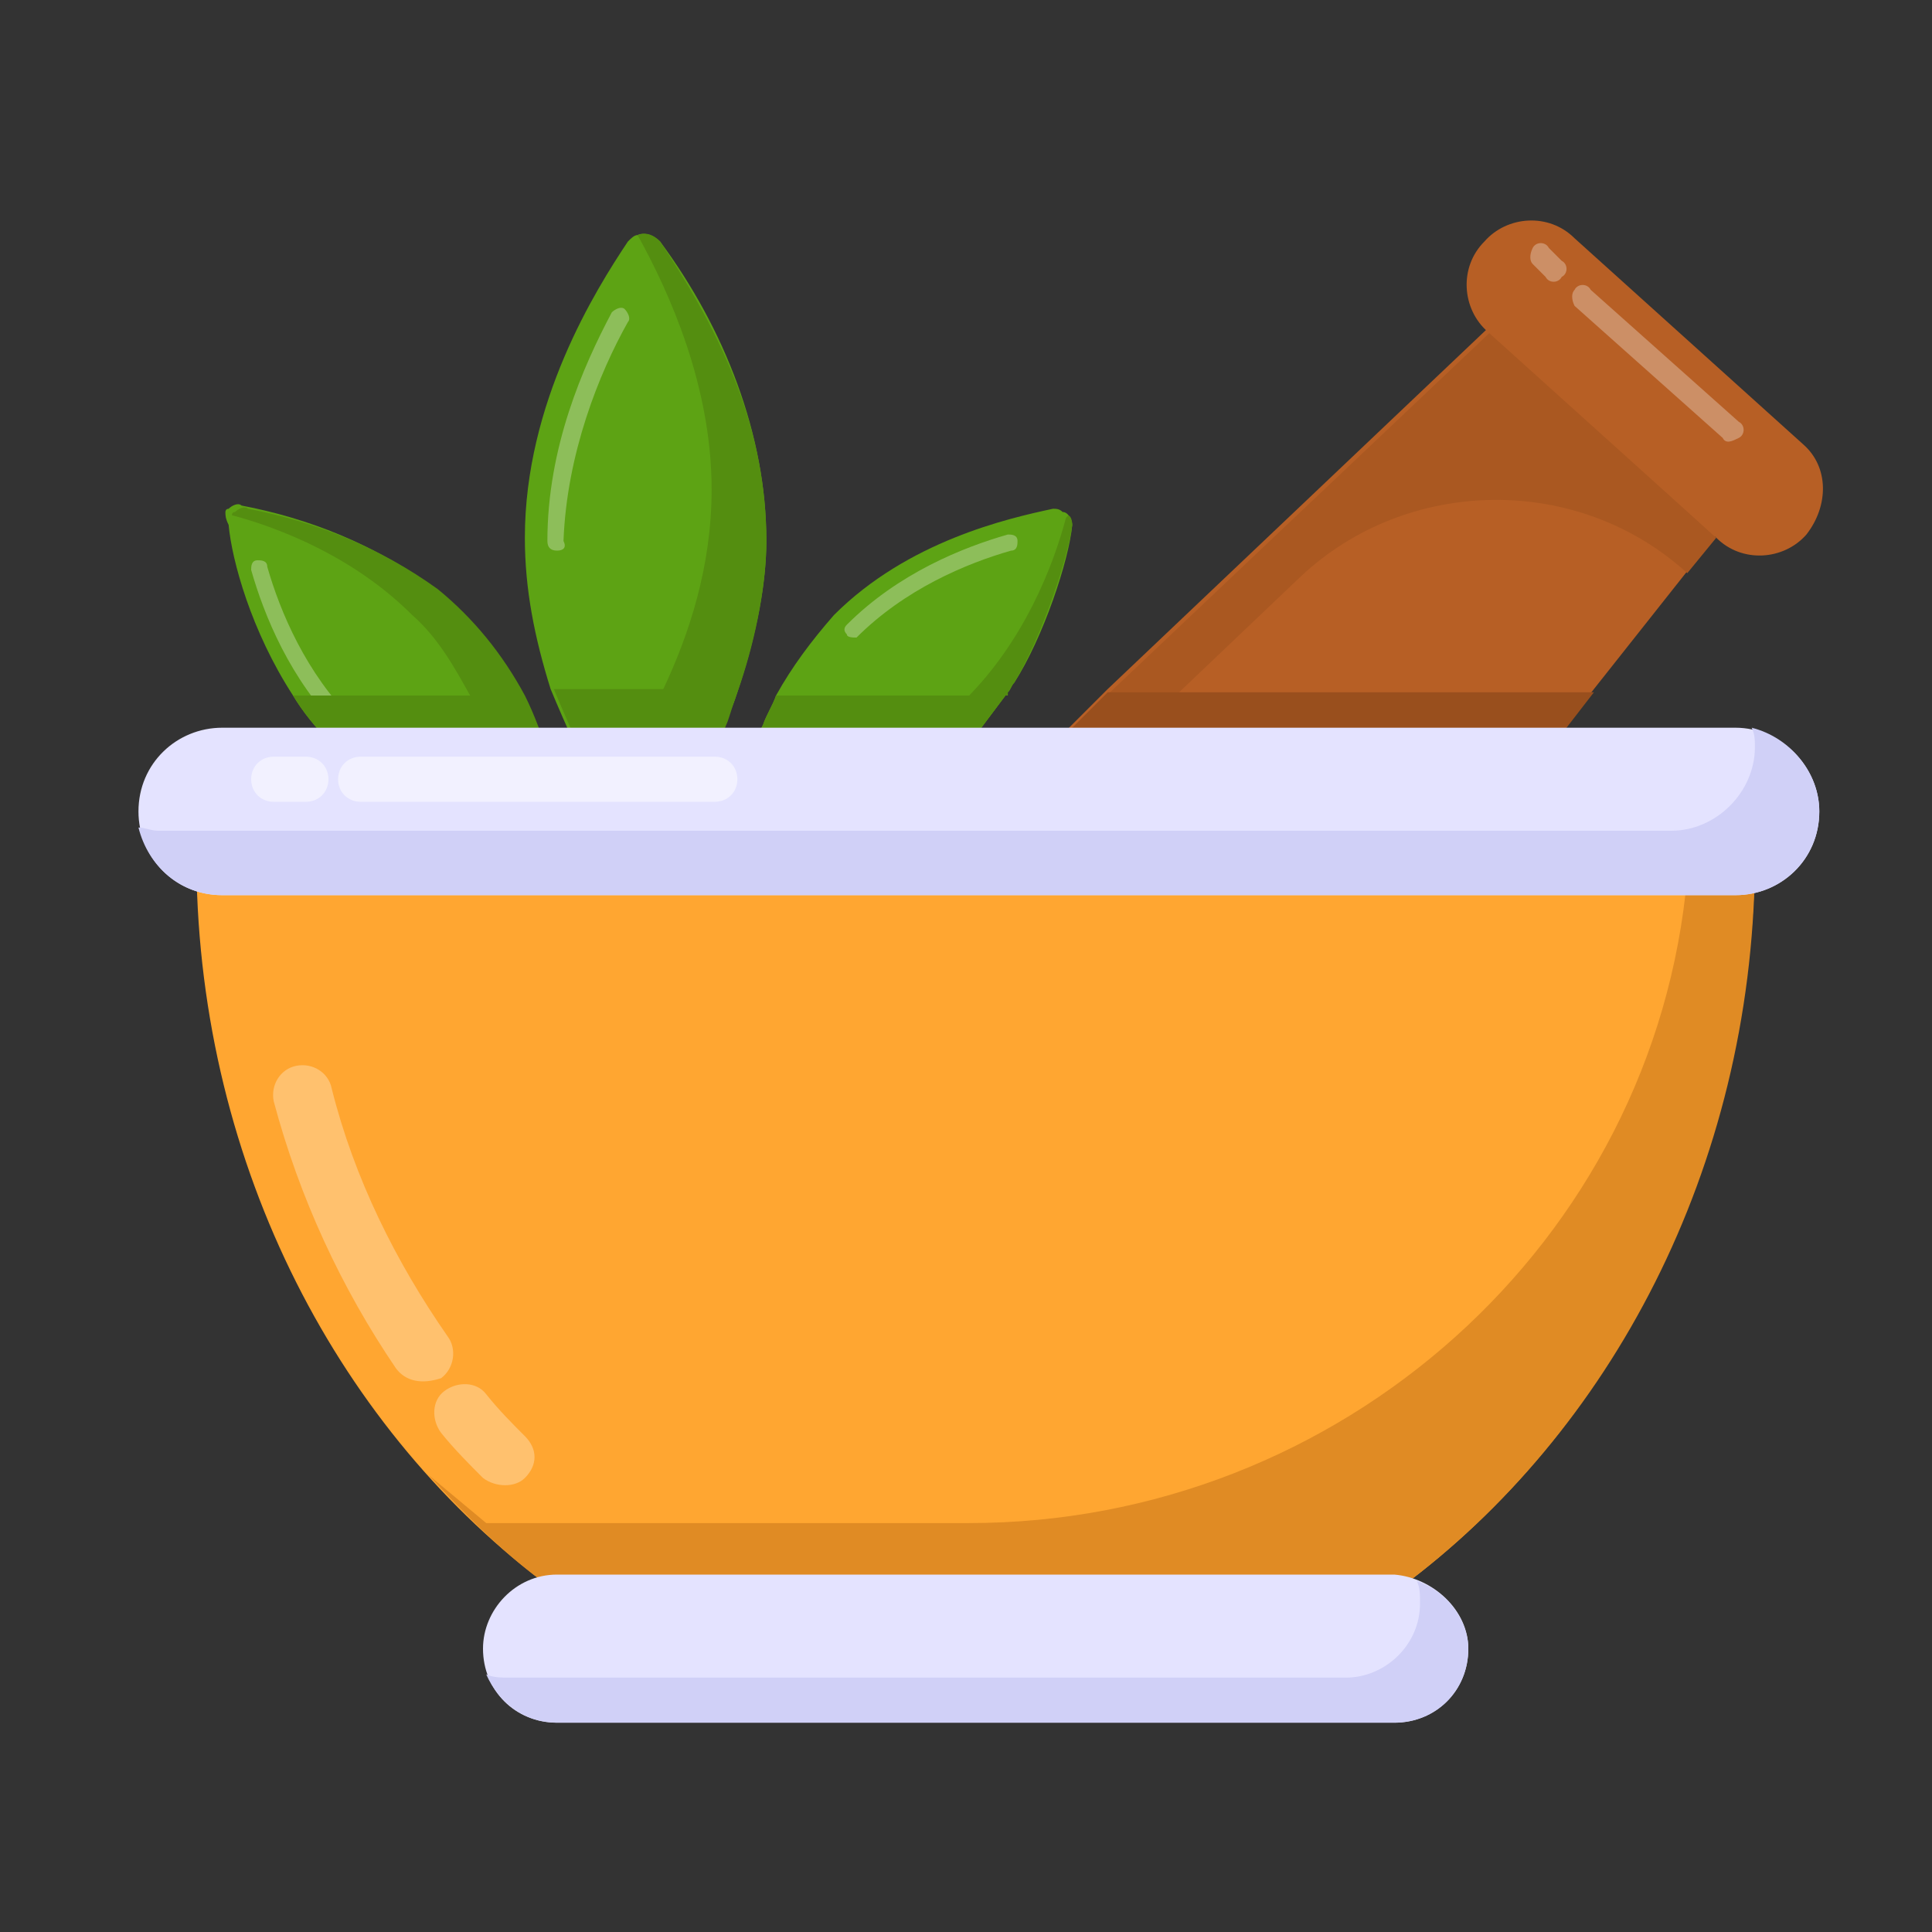
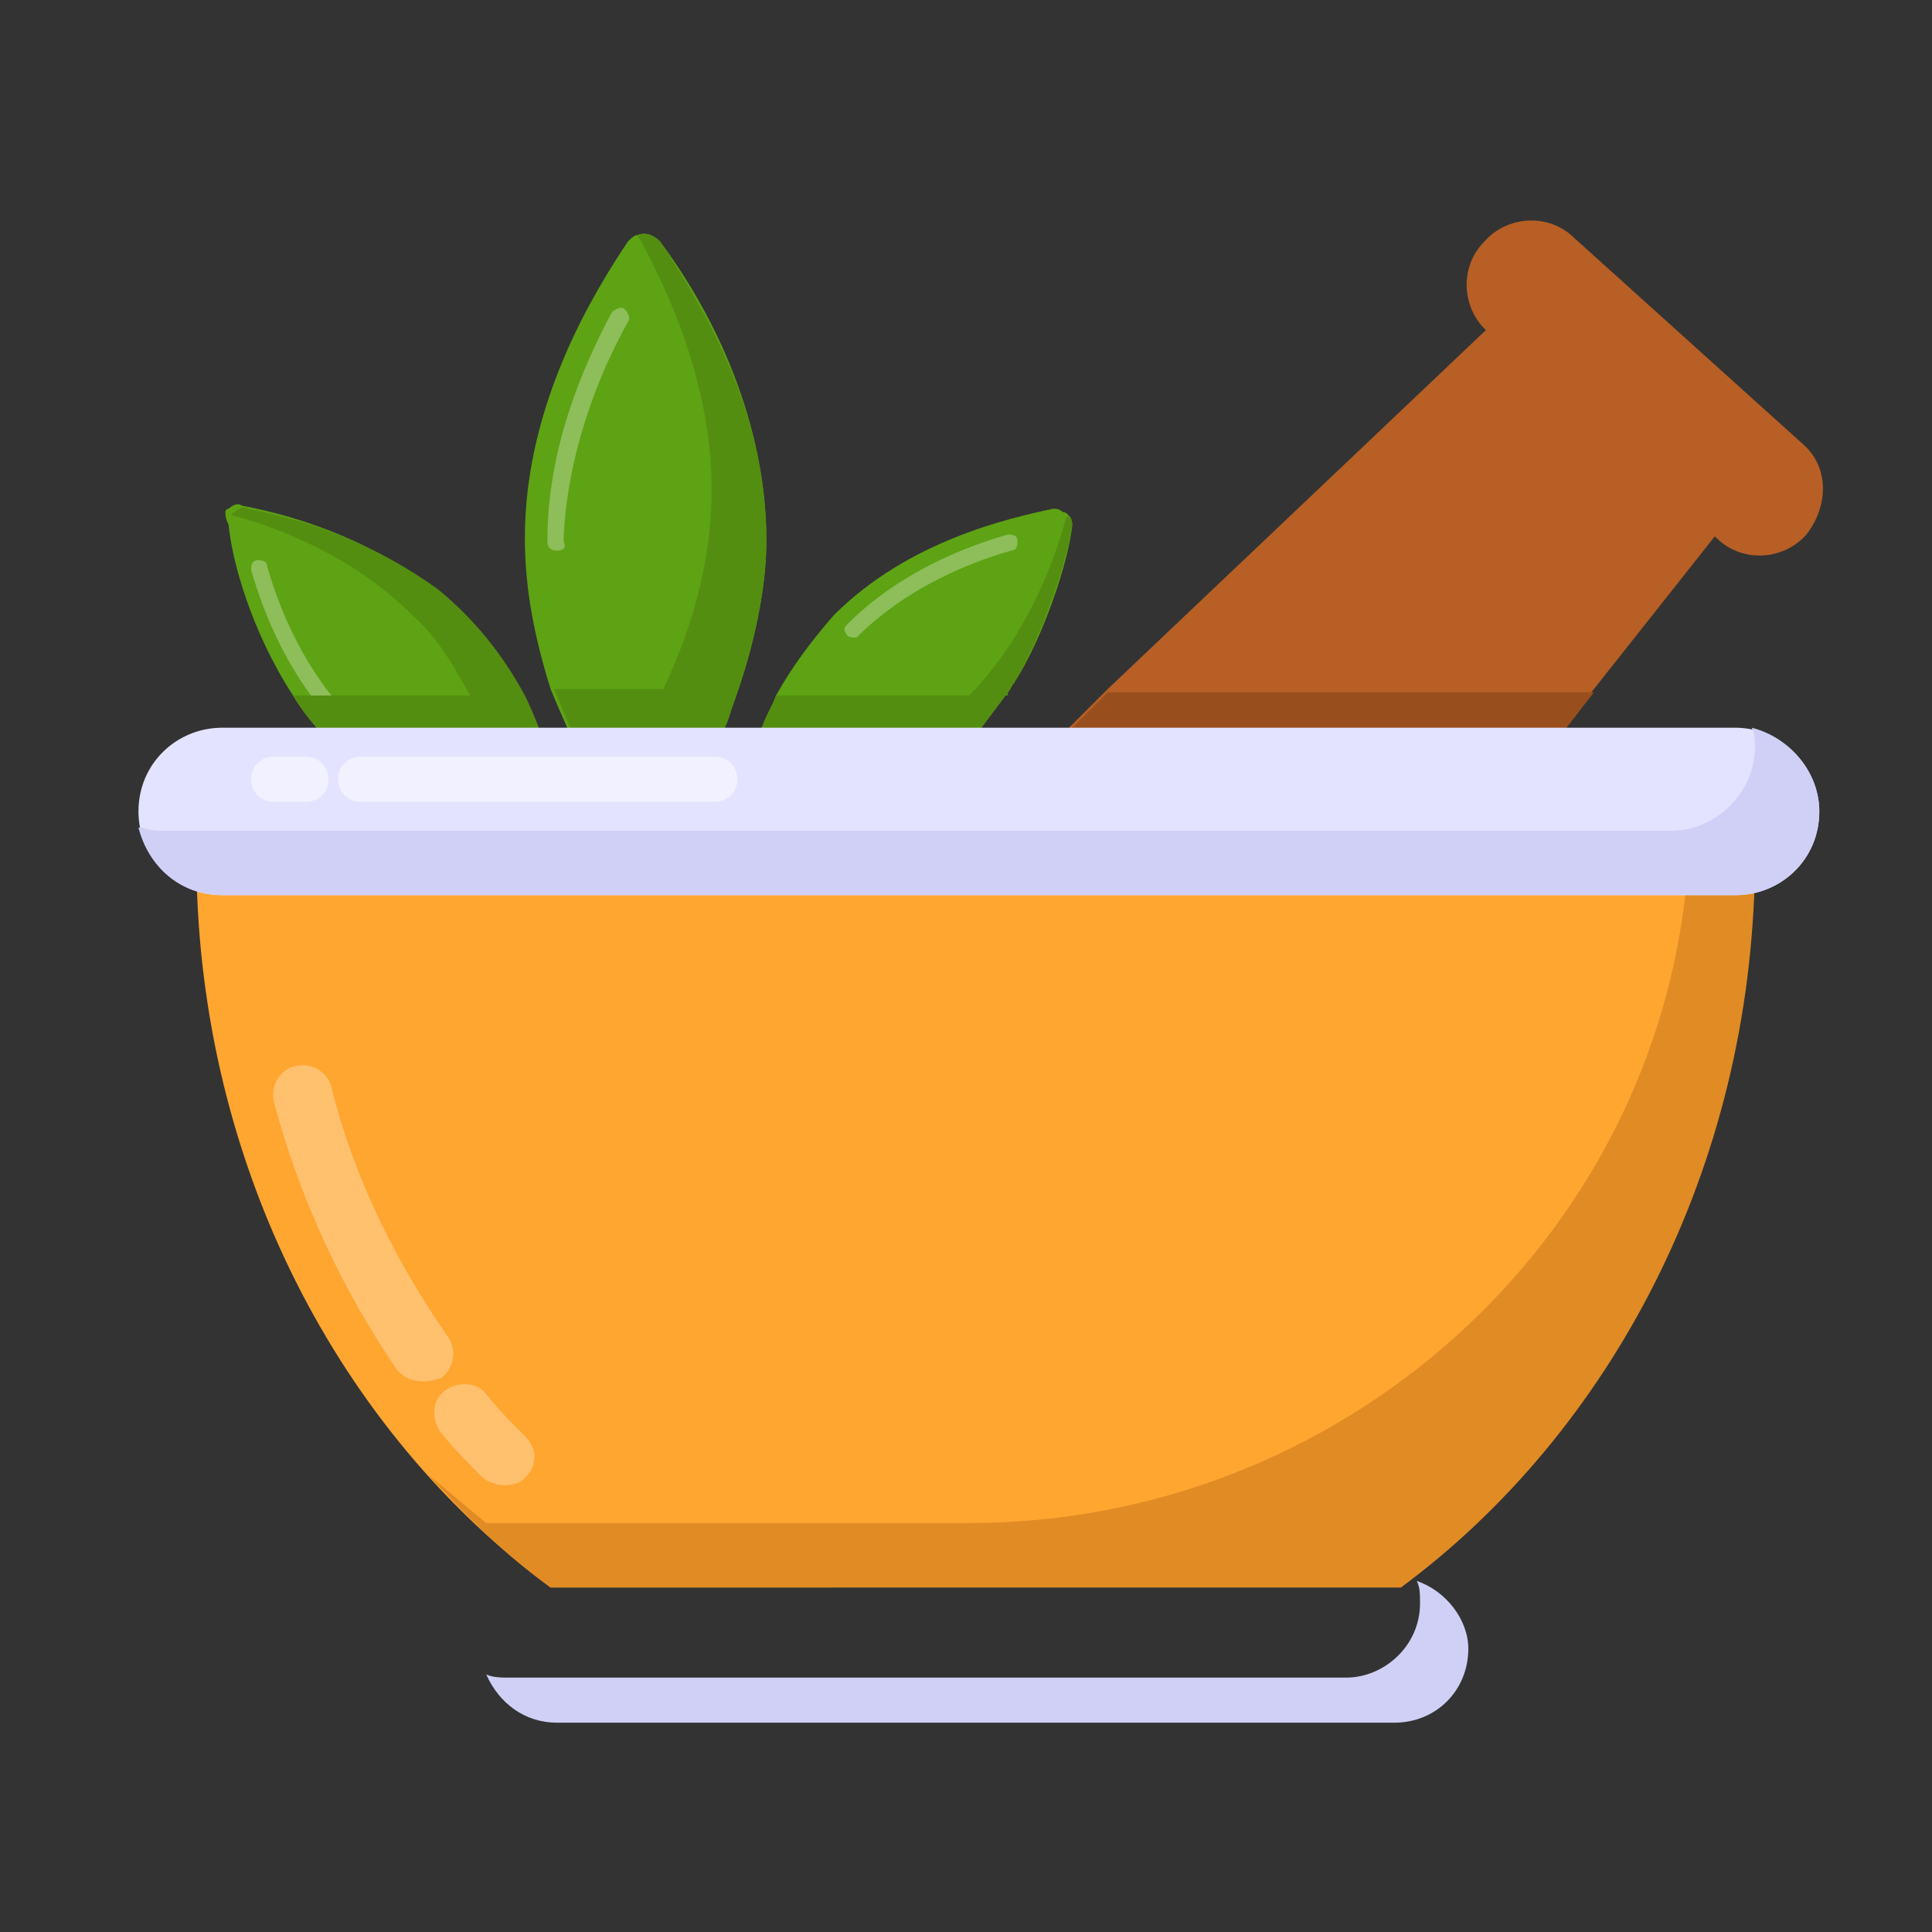
<svg xmlns="http://www.w3.org/2000/svg" version="1.1" id="Layer_1" x="0px" y="0px" width="60px" height="60px" viewBox="0 0 60 60" style="enable-background:new 0 0 60 60;" xml:space="preserve">
  <rect x="0" y="0" width="60" height="60" fill="#333333" stroke="none" />
  <style type="text/css">
	.st0{fill:#B75F25;}
	.st1{fill:#AA5821;}
	.st2{fill:#994F1D;}
	.st3{fill:#5DA314;}
	.st4{opacity:0.3;fill:#FFFFFF;enable-background:new    ;}
	.st5{fill:#548E10;}
	.st6{fill:#FFA631;}
	.st7{opacity:0.3;}
	.st8{fill:#FFFFFF;}
	.st9{fill:#E08B24;}
	.st10{fill:#E4E3FF;}
	.st11{fill:#D0D0F7;}
	.st12{opacity:0.5;}
</style>
  <g>
    <path class="st0" d="M53.3,16.6l-3.8,4.8l-5.8,7.5l-1.6,2l-2.2-2l-6.8-6.2l1.3-1.3l11.8-11.2L53.3,16.6z" />
-     <path class="st1" d="M52.4,17.8c-3.4-3.1-8.7-3-12,0.1l-6.2,5.9l-1.1-1l13.2-12.5l7,6.4L52.4,17.8z" />
    <path class="st0" d="M56.1,16.6c-0.7,0.8-2,0.9-2.8,0.1l-7.1-6.4c-0.8-0.7-0.9-2-0.1-2.8c0.7-0.8,2-0.9,2.8-0.1l7.1,6.4   C56.8,14.5,56.8,15.7,56.1,16.6L56.1,16.6z" />
    <path class="st2" d="M49.5,21.5l-5.8,7.5h-3.8l-6.8-6.2l1.3-1.3H49.5z" />
    <path class="st3" d="M17.6,25.8c0.1,0.3-0.2,0.6-0.6,0.6c-0.2,0-0.3-0.1-0.5-0.1c0,0,0,0,0,0c-0.2,0-0.4-0.1-0.6-0.1   c-1.4-0.4-3.4-1.1-5.1-2.6c-0.2-0.2-0.3-0.3-0.5-0.5c-0.5-0.5-0.9-1-1.2-1.5c-1.3-2-1.9-4.2-2-5.3C7,16.1,7,16,7,15.9   c0,0,0-0.1,0.1-0.1c0.1-0.1,0.3-0.2,0.4-0.1c2.1,0.4,4.1,1.2,5.9,2.5c1.1,0.9,2,2,2.7,3.3C16.9,22.9,17.3,24.4,17.6,25.8L17.6,25.8   z" />
    <path class="st4" d="M10.9,22.7c-0.1,0.1-0.2,0.1-0.3,0c-1.6-1.6-2.4-3.6-2.8-5c0-0.1,0-0.3,0.2-0.3c0.1,0,0.3,0,0.3,0.2l0,0   c0.4,1.4,1.2,3.3,2.7,4.8C11,22.4,11,22.6,10.9,22.7C10.9,22.7,10.9,22.7,10.9,22.7z" />
    <path class="st5" d="M17.6,25.8c0.1,0.3-0.2,0.6-0.6,0.6c-0.2,0-0.3-0.1-0.5-0.1c0,0,0,0,0,0c-0.2,0-0.4-0.1-0.6-0.1   c0-0.1,0.1-0.2,0.1-0.3c-0.2-0.9-0.5-2.6-1.4-4.3c-0.5-0.9-1-1.8-1.8-2.5c-1.8-1.8-4.1-2.7-5.6-3.1c0,0,0-0.1,0.1-0.1   c0.1-0.1,0.3-0.2,0.4-0.1c2.1,0.4,4.1,1.2,5.9,2.5c1.1,0.9,2,2,2.7,3.3C16.9,22.8,17.3,24.3,17.6,25.8L17.6,25.8z" />
    <path class="st3" d="M33.3,16.3c-0.1,1.1-0.9,3.5-1.8,4.9c-0.1,0.1-0.1,0.2-0.2,0.3c-0.3,0.4-0.6,0.8-0.9,1.2   c-0.1,0.1-0.3,0.3-0.4,0.4h0c-2.3,2.3-5.4,3-6.8,3.3c-0.1,0-0.2,0-0.3,0c-0.1,0-0.1-0.1-0.2-0.1c-0.1-0.1-0.2-0.3-0.1-0.4   c0-0.1,0-0.2,0.1-0.3c0-0.3,0.1-0.5,0.2-0.8c0.2-0.7,0.4-1.5,0.8-2.3c0.1-0.3,0.3-0.6,0.4-0.9c0.5-0.9,1.1-1.7,1.8-2.5   c2.3-2.3,5.4-3,6.8-3.3c0.1,0,0.2,0,0.3,0.1C33.2,15.9,33.3,16.2,33.3,16.3L33.3,16.3z" />
    <path class="st4" d="M26.3,19.7c-0.1-0.1-0.1-0.2,0-0.3c0,0,0,0,0,0c1.6-1.6,3.6-2.4,5-2.8c0.1,0,0.3,0,0.3,0.2   c0,0.1,0,0.3-0.2,0.3l0,0c-1.4,0.4-3.3,1.2-4.8,2.7C26.5,19.8,26.3,19.8,26.3,19.7z" />
    <path class="st5" d="M33.3,16.3c-0.1,0.9-0.9,3.4-1.8,4.9c-0.1,0.1-0.1,0.2-0.2,0.3c-0.3,0.4-0.6,0.8-0.9,1.2   c-1.9,2-4.5,3.2-7.2,3.7c-0.1,0-0.2,0-0.3,0c-0.1,0-0.1-0.1-0.2-0.1c-0.1-0.1-0.2-0.3-0.1-0.4c0-0.1,0-0.2,0.1-0.3   c0-0.3,0.1-0.5,0.2-0.8c0.1,0.1,0.2,0.1,0.3,0.1c1.3-0.2,4.5-1,6.8-3.2l0,0c1.8-1.8,2.7-4.1,3.1-5.6C33.2,15.9,33.3,16.1,33.3,16.3   L33.3,16.3z" />
    <path class="st3" d="M23.8,16.8c0,1.3-0.3,2.9-0.9,4.7c-0.1,0.3-0.2,0.6-0.4,0.9c-0.4,1-0.9,1.9-1.4,2.6c-0.1,0.2-0.2,0.4-0.3,0.5   s-0.2,0.3-0.3,0.4c-0.3,0.4-0.8,0.4-1.1,0c-0.2-0.3-0.4-0.5-0.6-0.9c-0.1-0.1-0.2-0.3-0.2-0.4c-0.5-0.9-1-2-1.5-3.2   c-0.5-1.6-0.8-3.1-0.8-4.7c0-4.2,2.2-7.7,3.2-9.2c0.1-0.1,0.2-0.2,0.3-0.2c0.2-0.1,0.5,0,0.7,0.2C22.5,10.2,23.8,13.5,23.8,16.8   L23.8,16.8z" />
    <path class="st4" d="M17.3,17.1c-0.2,0-0.3-0.1-0.3-0.3c0,0,0,0,0,0c0-2.9,1.1-5.4,2-7.1c0.1-0.1,0.3-0.2,0.4-0.1   c0.1,0.1,0.2,0.3,0.1,0.4c-0.9,1.6-1.9,4.1-2,6.8C17.6,17,17.5,17.1,17.3,17.1C17.3,17.1,17.3,17.1,17.3,17.1z" />
    <path class="st5" d="M23.8,16.8c0,1.5-0.4,3.3-0.9,4.7c-0.1,0.3-0.2,0.6-0.4,0.9c-0.4,1-0.9,1.9-1.4,2.6c-0.1,0.2-0.2,0.4-0.3,0.5   s-0.2,0.3-0.3,0.4c-0.3,0.4-0.8,0.4-1.1,0c-0.2-0.3-0.4-0.5-0.6-0.9c-0.1-0.1-0.2-0.2-0.2-0.4h0c0.1,0,0.3-0.1,0.3-0.2   c0.7-0.9,1.2-1.9,1.7-3c0.8-1.7,1.5-3.8,1.5-6.2c0-3.2-1.3-6.1-2.3-7.9c0.3-0.1,0.5,0,0.7,0.2C22.5,10.5,23.8,13.4,23.8,16.8   L23.8,16.8z" />
    <path class="st6" d="M6.1,26.9c0.1,9.4,4.5,17.6,11,22.4h26.4c6.5-4.8,10.8-13,11-22.4H6.1z" />
    <g class="st7">
      <path class="st8" d="M12.3,42.5c-1.7-2.5-3-5.3-3.8-8.3c-0.1-0.5,0.2-1,0.7-1.1c0.5-0.1,1,0.2,1.1,0.7c0.7,2.8,2,5.4,3.6,7.7    c0.3,0.4,0.2,1-0.2,1.3C13.1,43,12.6,42.9,12.3,42.5z M15,45.9c-0.4-0.4-0.9-0.9-1.3-1.4c-0.3-0.4-0.3-1,0.1-1.3    c0.4-0.3,1-0.3,1.3,0.1c0.4,0.5,0.8,0.9,1.2,1.3c0.4,0.4,0.4,0.9,0,1.3C16,46.2,15.4,46.2,15,45.9C15.1,45.9,15.1,45.9,15,45.9z" />
    </g>
    <path class="st9" d="M54.5,26.9c-0.1,9.4-4.5,17.6-11,22.4H17.1c-1.4-1-2.6-2.2-3.8-3.5c0.6,0.5,1.2,1,1.8,1.5h15   c11.5,0,21.3-8.7,22.3-20.1l0-0.3L54.5,26.9z" />
-     <path class="st10" d="M45.6,51.2c0,1.3-1,2.3-2.3,2.3h-26c-1.3,0-2.3-1-2.3-2.3c0,0,0,0,0,0c0-1.2,1-2.3,2.3-2.3h26   C44.5,49,45.6,50,45.6,51.2L45.6,51.2z" />
    <path class="st11" d="M45.6,51.2c0,1.3-1,2.3-2.3,2.3h-26c-1,0-1.8-0.6-2.2-1.5c0.2,0.1,0.5,0.1,0.7,0.1h26c1.2,0,2.3-1,2.3-2.3   c0-0.3,0-0.5-0.1-0.7C44.9,49.4,45.6,50.3,45.6,51.2z" />
    <path class="st5" d="M17.6,25.8c0.1,0.3-0.2,0.6-0.6,0.6c-0.2,0-0.3-0.1-0.5-0.1c0,0,0,0,0,0c-0.2,0-0.4-0.1-0.6-0.1   c-1.4-0.4-3.4-1.1-5.1-2.6c-0.2-0.2-0.3-0.3-0.5-0.5c-0.5-0.5-0.9-1-1.2-1.5h7.1C16.9,22.9,17.3,24.4,17.6,25.8L17.6,25.8z    M22.6,22.4c-0.4,1-0.9,1.9-1.4,2.6c-0.1,0.2-0.2,0.4-0.3,0.5s-0.2,0.3-0.3,0.4c-0.3,0.4-0.8,0.4-1.1,0c-0.2-0.3-0.4-0.5-0.6-0.9   c-0.1-0.1-0.2-0.2-0.2-0.4h0c-0.5-0.9-1-2-1.5-3.2h5.7C22.8,21.8,22.7,22.1,22.6,22.4L22.6,22.4z M31.3,21.5   c-0.3,0.4-0.6,0.8-0.9,1.2c-0.1,0.1-0.3,0.3-0.4,0.4h0c-2.3,2.3-5.4,3-6.8,3.3c-0.1,0-0.2,0-0.3,0c-0.1,0-0.1-0.1-0.2-0.1   c-0.1-0.1-0.2-0.3-0.1-0.4c0-0.1,0-0.2,0.1-0.3c0-0.3,0.1-0.5,0.2-0.8c0.2-0.7,0.4-1.5,0.8-2.3c0.1-0.3,0.3-0.6,0.4-0.9H31.3z" />
    <path class="st10" d="M56.5,25.2c0,1.5-1.2,2.6-2.6,2.6h-47c-1.5,0-2.6-1.2-2.6-2.6c0,0,0,0,0,0c0-1.5,1.2-2.6,2.6-2.6l0,0h47   C55.3,22.6,56.5,23.8,56.5,25.2L56.5,25.2z" />
    <path class="st11" d="M56.5,25.2c0,1.5-1.2,2.6-2.6,2.6h-47c-1.3,0-2.3-0.9-2.6-2.1c0.2,0,0.4,0.1,0.6,0.1h47   c1.4,0,2.6-1.2,2.6-2.6c0-0.2,0-0.4-0.1-0.6C55.6,22.9,56.5,24,56.5,25.2L56.5,25.2z" />
    <g class="st12">
      <path class="st8" d="M10.5,24.2c0-0.4,0.3-0.7,0.7-0.7h11c0.4,0,0.7,0.3,0.7,0.7c0,0.4-0.3,0.7-0.7,0.7c0,0,0,0,0,0h-11    C10.8,24.9,10.5,24.6,10.5,24.2z M7.8,24.2c0-0.4,0.3-0.7,0.7-0.7h1c0.4,0,0.7,0.3,0.7,0.7c0,0.4-0.3,0.7-0.7,0.7h-1    C8.1,24.9,7.8,24.6,7.8,24.2L7.8,24.2z" />
    </g>
    <g class="st7">
-       <path class="st8" d="M48.9,9c0.1-0.2,0.4-0.2,0.5,0l4.6,4.1c0.2,0.1,0.2,0.4,0,0.5s-0.4,0.2-0.5,0l-4.6-4.1    C48.8,9.3,48.8,9.1,48.9,9z M47.6,7.7c0.1-0.2,0.4-0.2,0.5,0l0.4,0.4c0.2,0.1,0.2,0.4,0,0.5c-0.1,0.2-0.4,0.2-0.5,0l-0.4-0.4    C47.5,8.1,47.5,7.9,47.6,7.7z" />
-     </g>
+       </g>
  </g>
</svg>